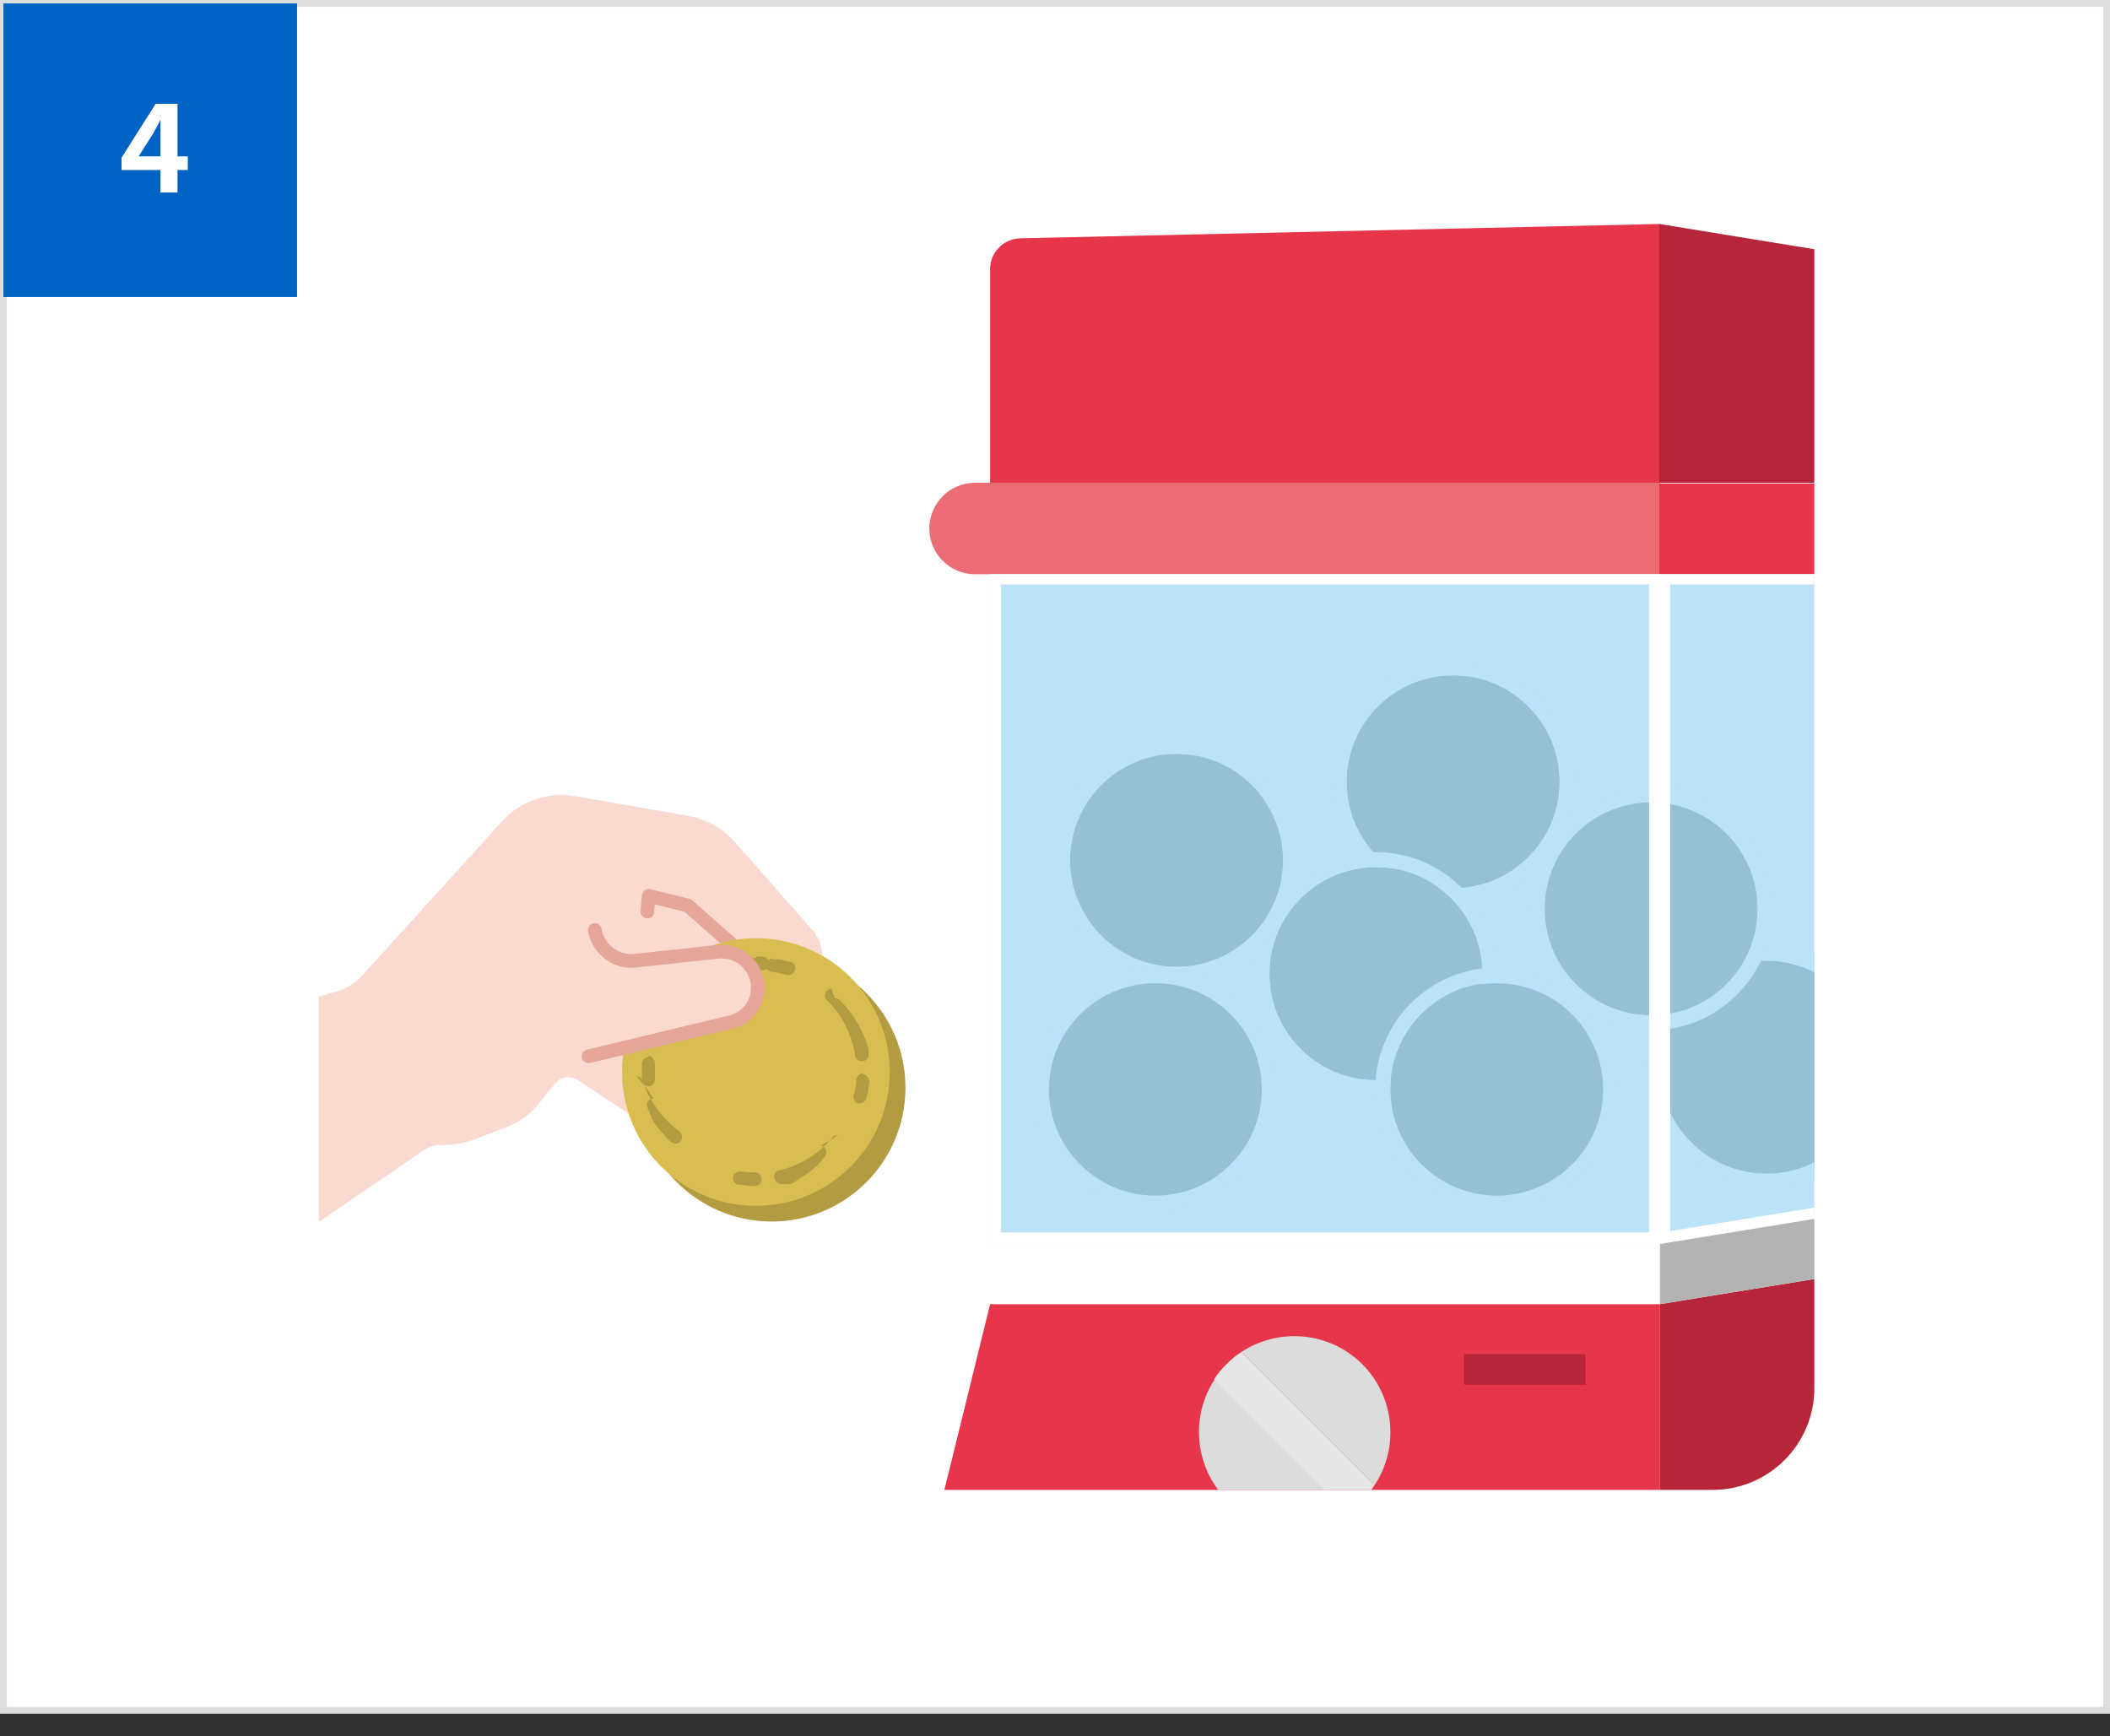
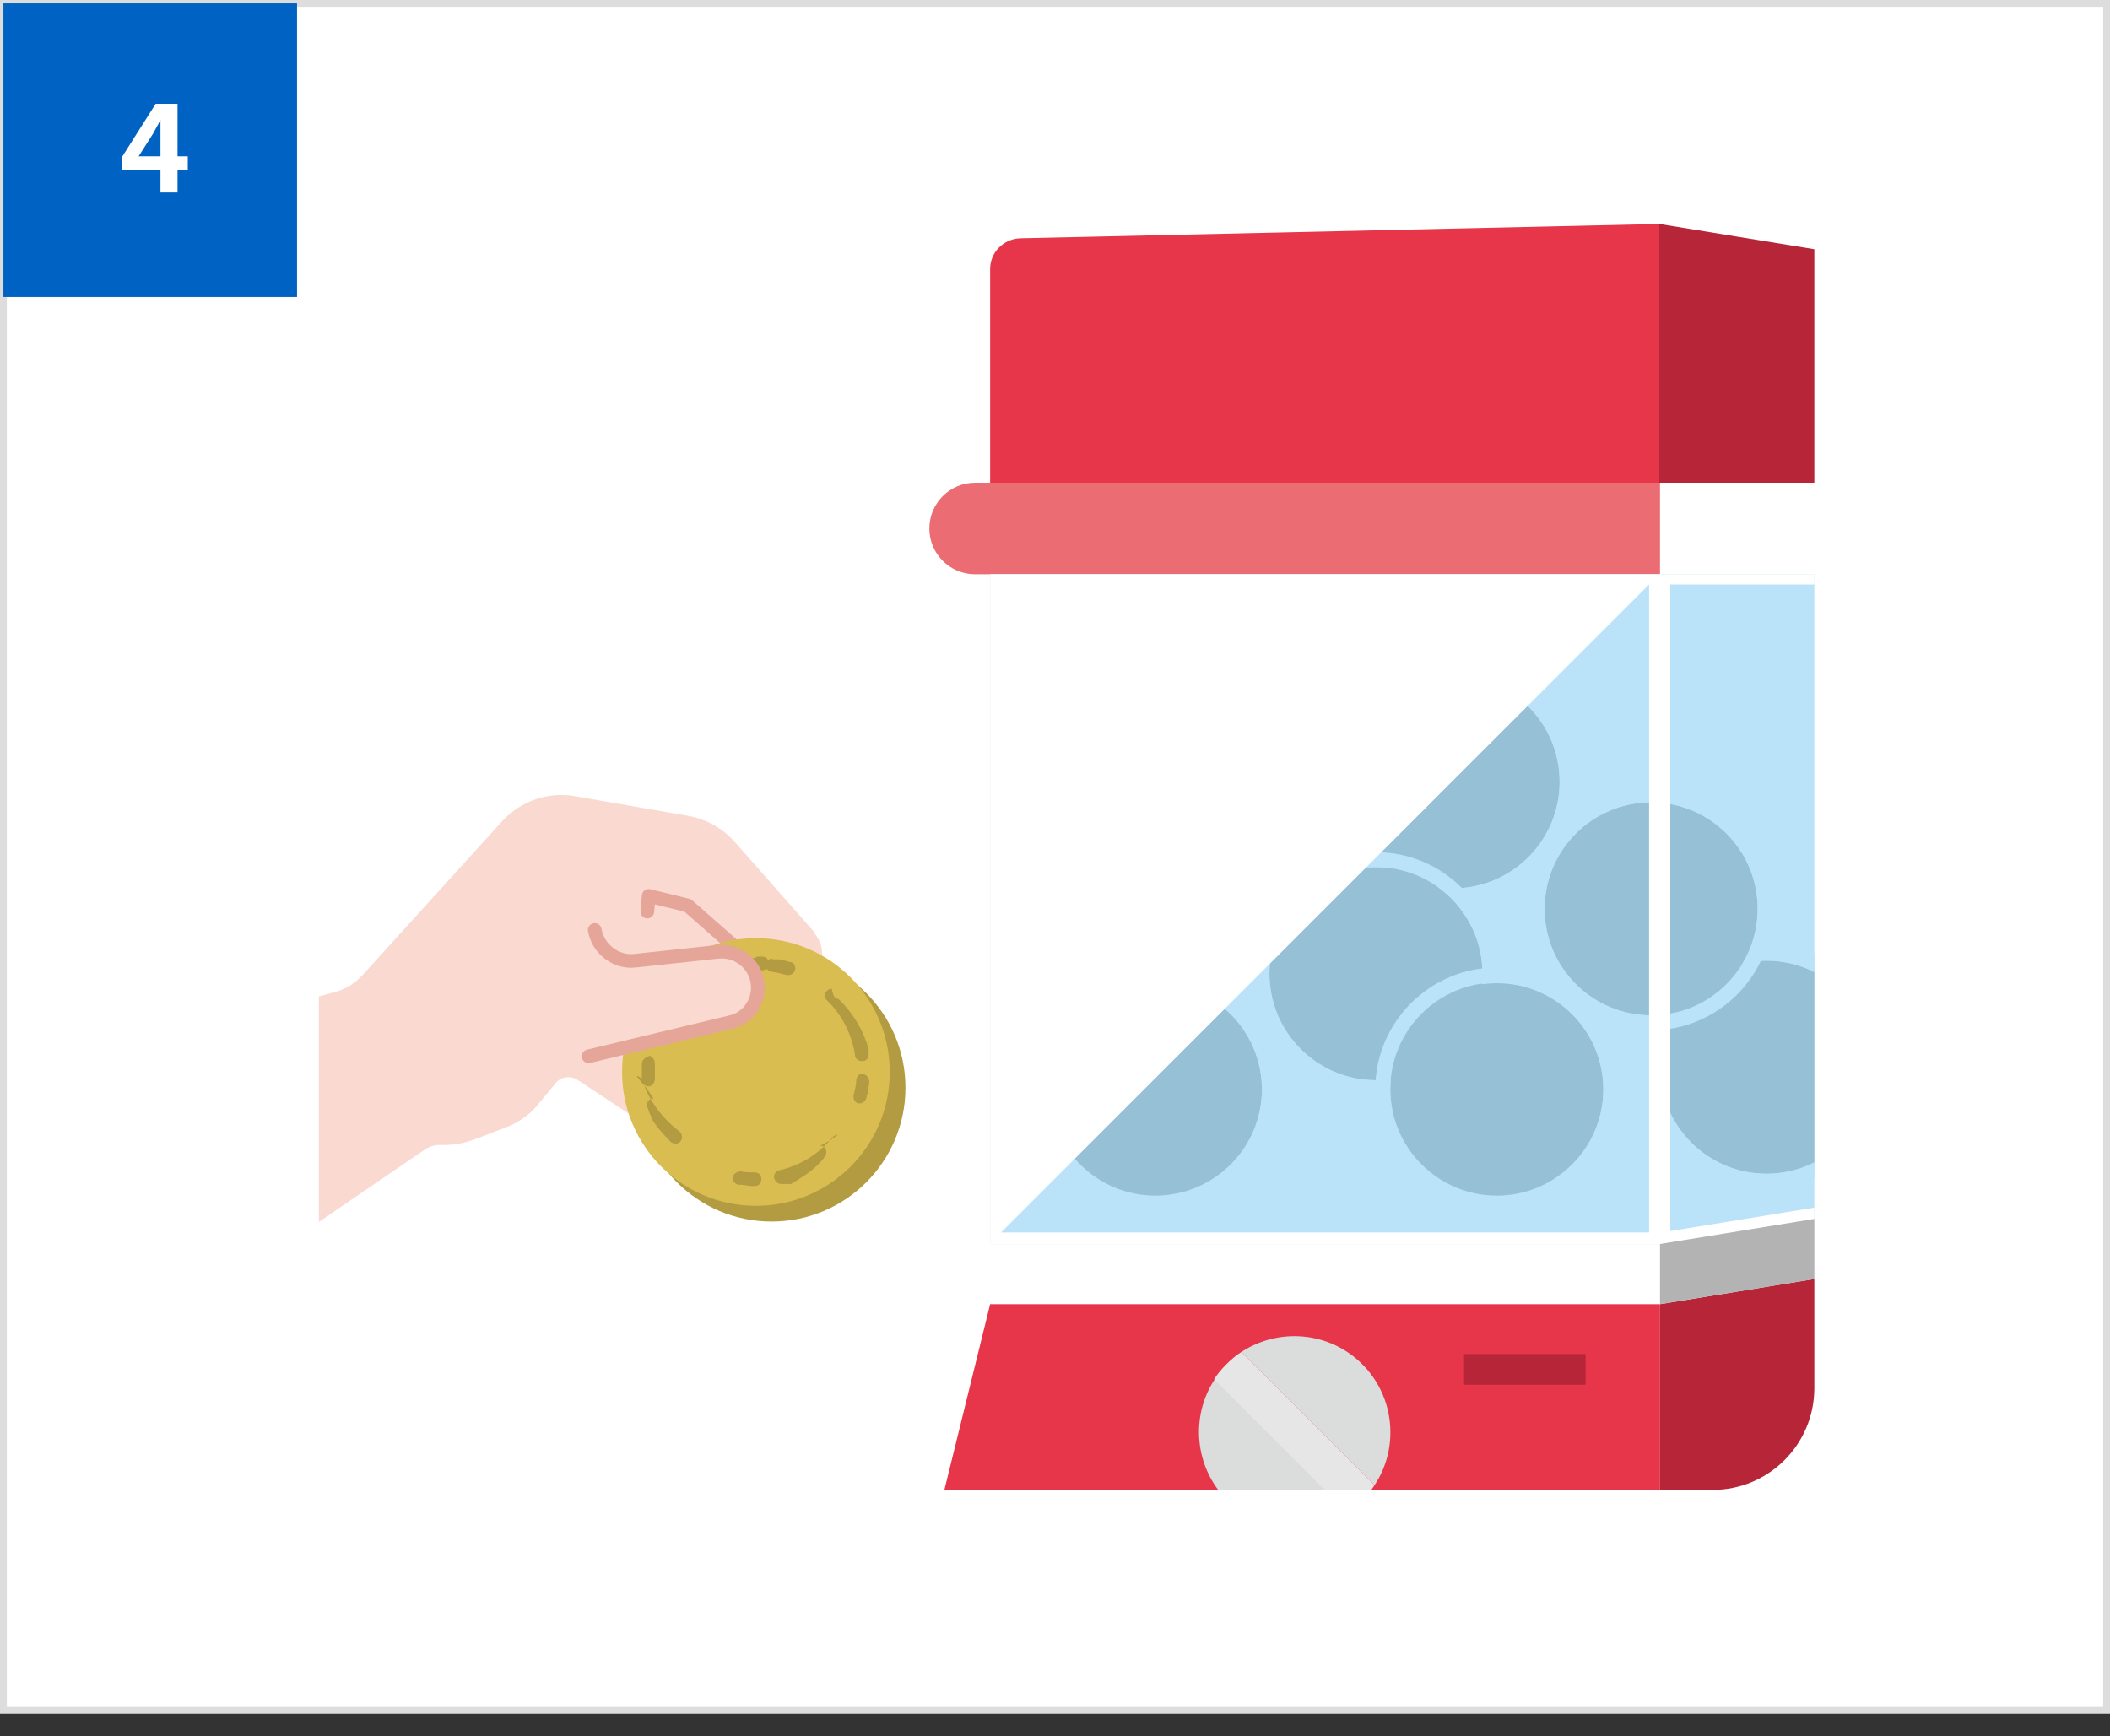
<svg xmlns="http://www.w3.org/2000/svg" viewBox="0 0 309 254.3">
  <rect x="0" y="0" width="309" height="254.3" fill="#333333" stroke="none" />
  <clipPath id="a">
    <rect height="198.4" rx="14.9" width="219" x="46.7" y="19.8" />
  </clipPath>
  <path d="m.5.5h308v250h-308z" fill="#fff" stroke="#ddd" stroke-miterlimit="10" />
  <rect fill="#fff" height="198.4" rx="14.9" width="219" x="46.7" y="19.9" />
  <g clip-path="url(#a)">
    <path d="m145 182.1h98.1v8.9h-98.1z" fill="#fff" />
    <path d="m131.6 245.4h111.4v8.9h-107c-2.5 0-4.5-2-4.5-4.5v-4.5z" fill="#fff" />
    <path d="m243.1 245.4h-111.5l13.4-54.4h98.1z" fill="#e7364a" />
    <path d="m243.1 254.3 41.1-9.5c2-.5 3.5-2.3 3.5-4.3v-5.4l-44.6 10.2v8.9z" fill="#b3b3b3" />
    <path d="m243.1 245.4 44.5-10.2-8.9-50-35.6 5.8z" fill="#b62638" />
    <path d="m278.7 185.2-35.6 5.8v-8.9l35.6-5.8z" fill="#b3b3b3" />
    <path d="m142.8 70.7h100.3v13.4h-100.3c-3.7 0-6.7-3-6.7-6.7 0-3.7 3-6.7 6.7-6.7z" fill="#eb6d73" />
    <path d="m243.1 70.7h-98.1v-31.3c0-2.4 1.9-4.4 4.4-4.5l93.7-2.1z" fill="#e7364a" />
    <path d="m278.7 70.7h-35.7v-37.9l31.9 5.2c2.2.3 3.7 2.2 3.7 4.4v28.4z" fill="#b62638" />
-     <path d="m278.7 84.1h-35.7v-13.3h35.5c3.7 0 6.8 2.9 6.8 6.7 0 3.7-2.9 6.6-6.6 6.7z" fill="#e7364a" />
    <path d="m204.5 241h-31.2l1.3-12.8h31.2z" fill="#b62638" />
    <path d="m199.5 199.8c-4.8-4.8-12.2-5.4-17.7-1.8l19.5 19.5c3.6-5.4 3-12.9-1.8-17.7z" fill="#dbdcdc" />
    <path d="m177.9 202c-3.6 5.4-3 12.9 1.8 17.7s12.2 5.4 17.7 1.8z" fill="#dbdcdc" />
    <path d="m199.5 219.7c.7-.7 1.3-1.4 1.8-2.2l-19.5-19.5c-.8.5-1.5 1.1-2.2 1.8s-1.3 1.4-1.8 2.2l19.5 19.5c.8-.5 1.5-1.1 2.2-1.8z" fill="#e6e6e6" />
    <path d="m214.4 198.3h17.8v4.5h-17.8z" fill="#b62638" />
    <path d="m145 84.1h98.1v98.1h-98.1z" fill="#bae2f8" />
    <path d="m278.7 176.3-35.6 5.8v-98h35.6z" fill="#bae2f8" />
    <circle cx="212.8" cy="114.5" fill="#95c0d6" r="15.6" />
    <path d="m212.8 98.9c8.6 0 15.6 7 15.6 15.6s-7 15.6-15.6 15.6-15.6-7-15.6-15.6 7-15.6 15.6-15.6m0-2.2c-9.8 0-17.8 8-17.8 17.8s8 17.8 17.8 17.8 17.8-8 17.8-17.8-8-17.8-17.8-17.8z" fill="#bae2f8" />
    <circle cx="201.5" cy="142.6" fill="#95c0d6" r="15.6" />
    <path d="m201.5 127c8.6 0 15.6 7 15.6 15.6s-7 15.6-15.6 15.6-15.6-7-15.6-15.6 7-15.6 15.6-15.6m0-2.2c-9.8 0-17.8 8-17.8 17.8s8 17.8 17.8 17.8 17.8-8 17.8-17.8-8-17.8-17.8-17.8z" fill="#bae2f8" />
    <circle cx="258.7" cy="156.3" fill="#95c0d6" r="15.6" />
    <path d="m258.7 140.7c8.6 0 15.6 7 15.6 15.6s-7 15.6-15.6 15.6-15.6-7-15.6-15.6 7-15.6 15.6-15.6m0-2.3c-9.8 0-17.8 8-17.8 17.8s8 17.8 17.8 17.8 17.8-8 17.8-17.8-8-17.8-17.8-17.8z" fill="#bae2f8" />
    <circle cx="219.2" cy="159.6" fill="#95c0d6" r="15.6" />
    <path d="m219.2 143.9c8.6 0 15.6 7 15.6 15.6s-7 15.6-15.6 15.6-15.6-7-15.6-15.6 7-15.6 15.6-15.6m0-2.2c-9.8 0-17.8 8-17.8 17.8s8 17.8 17.8 17.8 17.8-8 17.8-17.8-8-17.8-17.8-17.8z" fill="#bae2f8" />
    <circle cx="241.8" cy="133.1" fill="#95c0d6" r="15.6" />
    <path d="m241.8 117.5c8.6 0 15.6 7 15.6 15.6s-7 15.6-15.6 15.6-15.6-7-15.6-15.6 7-15.6 15.6-15.6m-0-2.2c-9.8 0-17.8 8-17.8 17.8s8 17.8 17.8 17.8 17.8-8 17.8-17.8-8-17.8-17.8-17.8z" fill="#bae2f8" />
    <circle cx="172.3" cy="126" fill="#95c0d6" r="15.6" />
    <path d="m172.3 110.4c8.6 0 15.6 7 15.6 15.6s-7 15.6-15.6 15.6-15.6-7-15.6-15.6 7-15.6 15.6-15.6m0-2.3c-9.8 0-17.8 8-17.8 17.8s8 17.8 17.8 17.8 17.8-8 17.8-17.8-8-17.8-17.8-17.8z" fill="#bae2f8" />
    <circle cx="169.2" cy="159.6" fill="#95c0d6" r="15.6" />
    <path d="m169.2 143.9c8.6 0 15.6 7 15.6 15.6s-7 15.6-15.6 15.6-15.6-7-15.6-15.6 7-15.6 15.6-15.6m0-2.2c-9.8 0-17.8 8-17.8 17.8s8 17.8 17.8 17.8 17.8-8 17.8-17.8-8-17.8-17.8-17.8z" fill="#bae2f8" />
-     <path d="m241.5 85.6v94.9h-94.9v-94.9zm1.6-1.5h-98.1v98.1h98.1z" fill="#fff" />
+     <path d="m241.5 85.6v94.9h-94.9zm1.6-1.5h-98.1v98.1h98.1z" fill="#fff" />
    <path d="m277.1 85.6v89.4l-32.5 5.3v-94.7zm1.6-1.5h-35.7v98.1l35.7-5.8z" fill="#fff" />
    <path d="m119.5 136.8-11.9-13.5c-1.8-2-4.1-3.3-6.7-3.8l-16.7-2.9c-3.9-.7-7.9.7-10.6 3.6l-20.5 22.6c-1.1 1.2-2.5 2.1-4.1 2.5l-20.9 5.8 8 35.1 25.9-17.7c.8-.6 1.8-.9 2.8-.8 1.7 0 3.3-.3 4.9-.9l4.4-1.7c1.9-.7 3.7-2 4.9-3.6l2.4-2.9c.7-.9 2.1-1.1 3.1-.5l9.7 6.4c1.9 1.1 4.4.4 5.5-1.5 1.2-1.9.5-4.4-1.4-5.6l5.1 3.1c2.2 1.4 5.1.7 6.4-1.6 1.3-2.1-1.7-6.5-1.7-6.5l2.4 1.7c2.2 1.6 5.3 1 6.8-1.3l.2-.3c2.5-3.9-2.7-7.4-4.5-9 2 1.5 4.9 1.1 6.4-.9 1.4-1.8 1.3-4.3-.2-6z" fill="#fad9d0" />
    <path d="m113.2 143.6-12.5-11-5.7-1.4-.2 2.3" fill="none" stroke="#e5a598" stroke-linecap="round" stroke-linejoin="round" stroke-width="2" />
    <circle cx="113" cy="159.3" fill="#b29b40" r="19.6" />
    <circle cx="110.7" cy="157" fill="#dabd51" r="19.6" />
    <path d="m110.7 140.3h-.8c-.3 0-.7 0-1 .1-.5 0-.9.6-.8 1.1 0 .5.5.8 1 .8s0 0 .2 0c.8-.1 1.6-.2 2.3-.2s1-.4 1-1-.4-1-1-1h-.8zm-6 1.1c-.1 0-.2 0-.4 0-1 .4-2 .9-2.9 1.5s0 0 0 0t0 0s0 0 0 0c-.7.6-1.4 1.4-2 2.1s0 0 0 0q0 0 0 0s0 0 0 0c-.1.2-.2.3-.3.5-.3.5-.1 1.1.3 1.4.2.1.3.1.5.1.3 0 .7-.2.8-.5.2-.2.3-.5.5-.8 1.6-2.3 3.9-4.1 6.4-5.2.5-.2.8-.8.5-1.3-.2-.4-.5-.6-.9-.6l-1.6 1.4zm-9.7 13.4c-.5 0-.9.4-1 .9v2 .5c0 .5.5.9 1 .9.5 0 .9-.5.9-1.1 0-.8 0-1.6 0-2.3 0-.5-.4-1-.9-1.1zm.7 6.1s-.2 0-.3 0c-.5.2-.8.7-.6 1.2s.3 1 .6 1.5 0 0 0 0t0 0s0 0 0 0v.2s0 0 0 0c.8 1.3 1.8 2.4 2.8 3.4s0 0 0 0 0 0 .1.1c.2.1.4.2.6.2.3 0 .6-.1.8-.4.3-.4.2-1.1-.2-1.4-2.5-1.9-4.4-4.4-5.4-7.4-.1-.4-.5-.7-.9-.7l1.5 1.8zm12.6 10.7c-.5 0-.9.4-1 .8 0 .5.3 1 .8 1.1.6 0 1.2.1 1.8.2h.6c.6 0 1-.4 1-1s-.4-1-1-1-1.5 0-2.3-.2c0 0 0 0-.2 0h.2zm14.4-5.4c-.3 0-.6.1-.8.4-2 2.4-4.7 4.1-7.8 4.8-.5.1-.9.7-.7 1.2.1.4.5.8 1 .8s.2 0 .2 0t0 0s0 0 0 0h.3s0 0 0 0h.5s0 0 0 0 0 0 .2 0 0 0 0 0t0 0s0 0 .2 0c.1 0 .2-.1.4-.2.8-.5 1.6-1 2.4-1.6.8-.6 1.6-1.4 2.2-2.2.3-.4.3-1-.1-1.4-.2-.2-.4-.2-.6-.2l1.5-.8zm3.7-9c-.5 0-.9.4-1 .9 0 .8-.2 1.5-.4 2.3-.1.5.2 1.1.7 1.2h.2c.4 0 .8-.3 1-.8 0-.2 0-.4.2-.7 0-.6.2-1.2.2-1.7s-.4-1-.9-1.1v-.2zm-4.6-12.4c-.2 0-.5.1-.7.3-.4.4-.4 1 0 1.4 2.2 2.1 3.6 4.9 4.1 7.9v.2c.1.5.5.8 1 .8s.1 0 .2 0c.5 0 .9-.6.8-1.1 0 0 0-.1 0-.2v-.2q0-.1 0-.1s0 0 0 0q0 0 0 0s0 0 0 0t0 0s0 0 0 0 0-.1 0-.2c-.8-2.8-2.3-5.2-4.2-7.1-.2-.2-.4-.3-.7-.3l-.3-.6zm-8.7-4.4c-.5 0-.9.4-1 .8 0 .5.3 1 .8 1.1.8.1 1.5.3 2.3.5h.3c.4 0 .8-.3.9-.7.2-.5-.1-1.1-.6-1.2-.1 0-.3 0-.4-.1s0 0 0 0c-.4-.1-.9-.2-1.3-.3-.1 0-.3 0-.4 0 0 0 0 0-.2 0h-.3z" fill="#b29b40" />
    <path d="m87.1 136.2c.2 1.1.7 2.1 1.5 2.9 1.2 1.2 2.8 1.8 4.4 1.6l12.1-1.3c2.8-.3 5.3 1.6 5.8 4.3.5 2.7-1.2 5.4-3.9 6l-20.8 5" fill="#fad9d0" stroke="#e5a598" stroke-linecap="round" stroke-linejoin="round" stroke-width="2" />
  </g>
  <path d="m.5.5h43v43h-43z" fill="#0062c2" />
  <path d="m23.5 28.1v-7.8c0-.4 0-.9 0-1.4s0-1 0-1.4c-.2.4-.3.7-.5 1-.2.4-.4.7-.6 1.1l-2.1 3.3h7.2v2h-9.7v-1.8l5-7.9h3.2v13h-2.5z" fill="#fff" />
</svg>